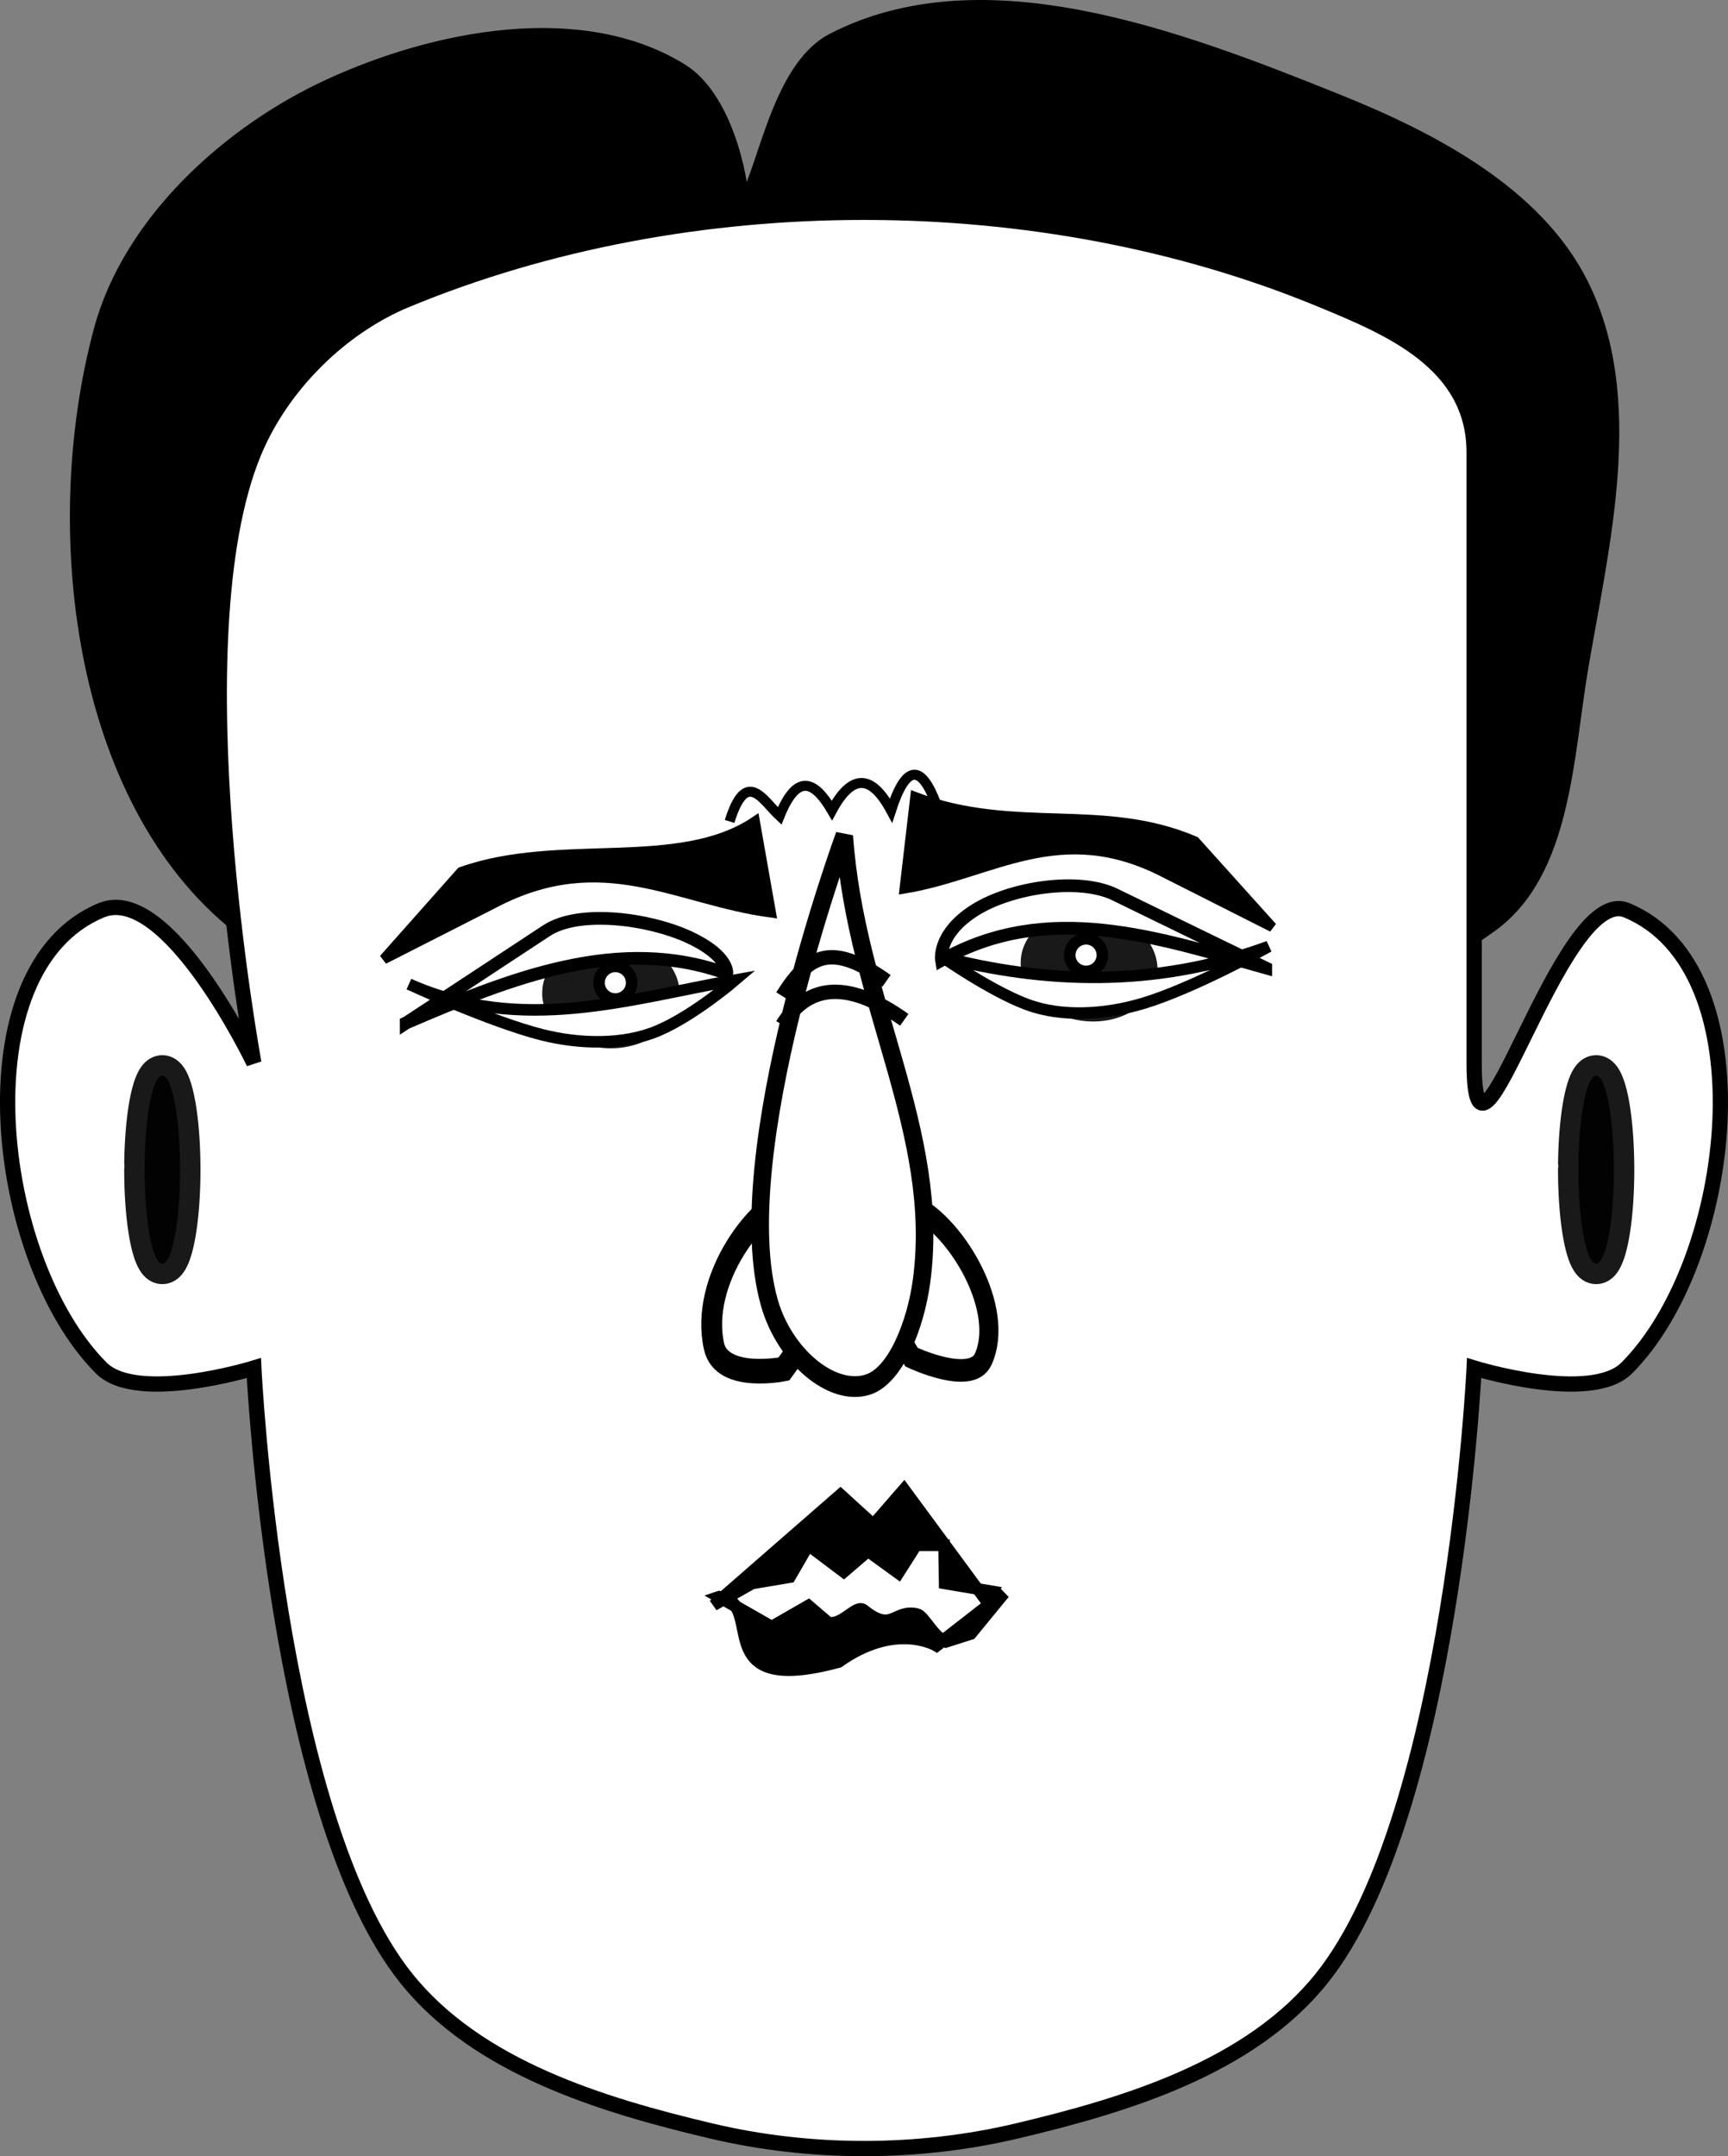
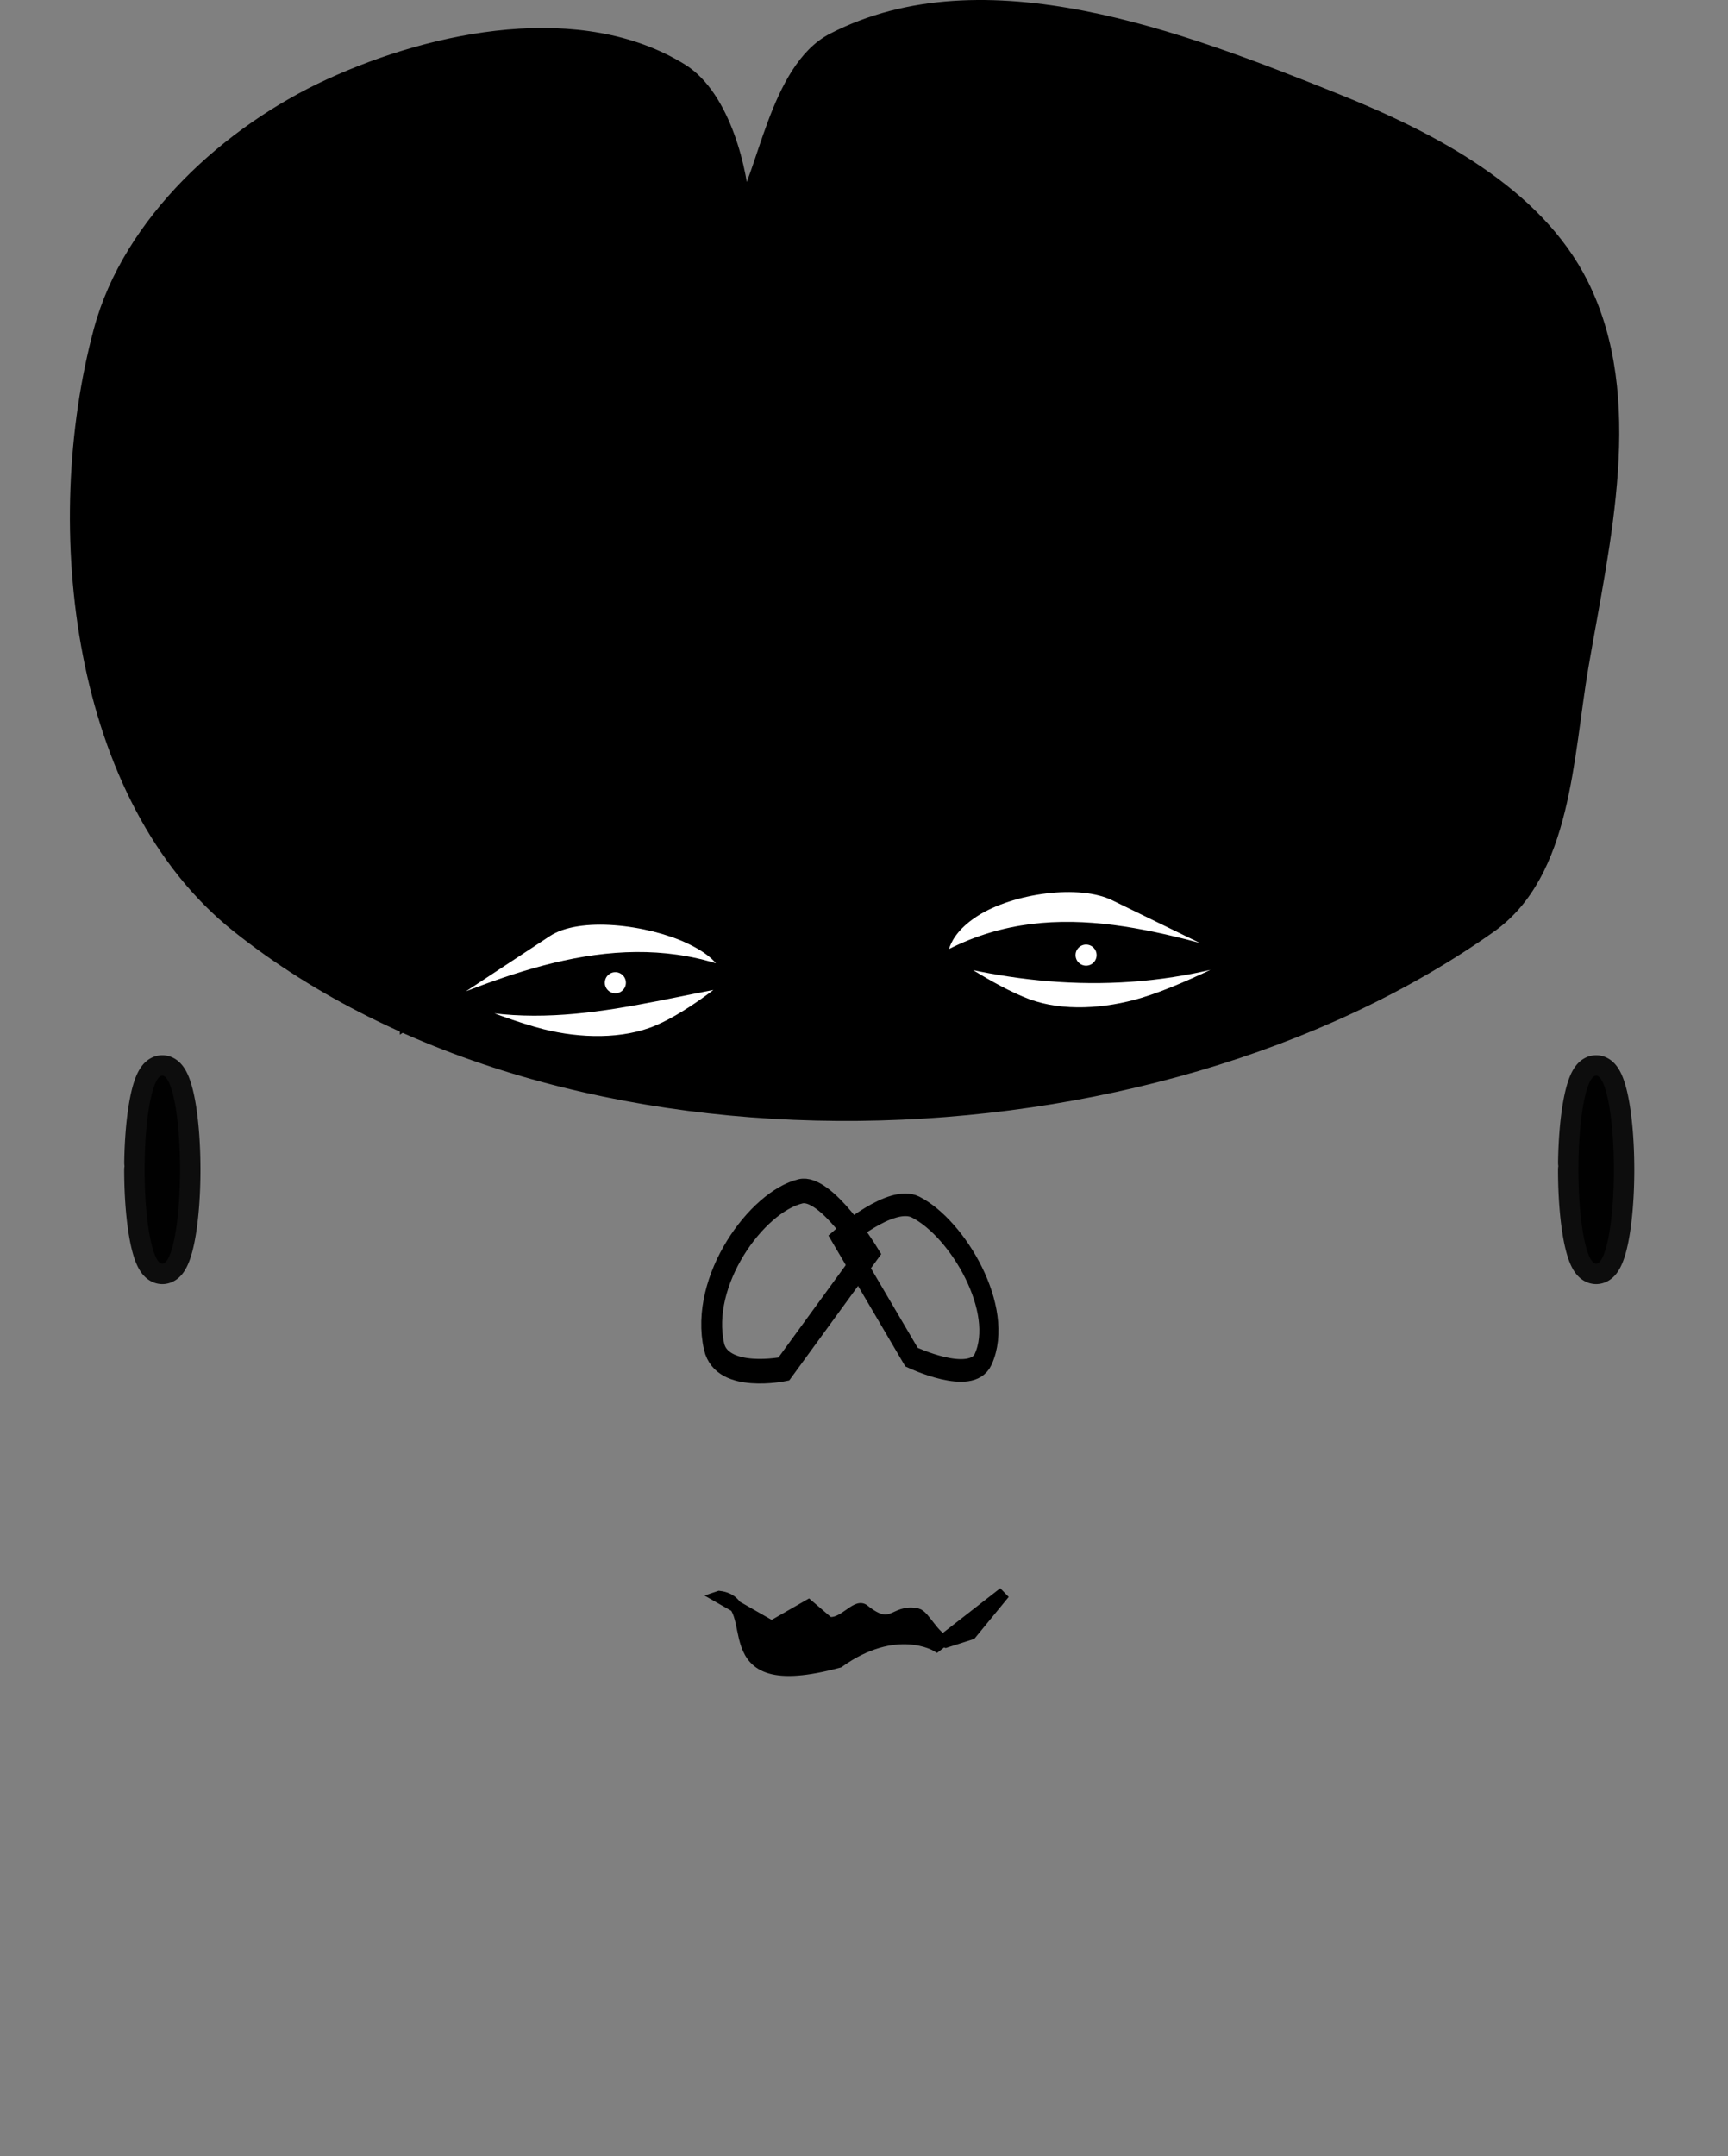
<svg xmlns="http://www.w3.org/2000/svg" xmlns:ns1="http://www.inkscape.org/namespaces/inkscape" xmlns:ns2="http://sodipodi.sourceforge.net/DTD/sodipodi-0.dtd" width="120.259" height="150" id="svg3819" version="1.1" ns1:version="0.91 r" ns2:docname="emotion-acidulous.svg" ns1:export-filename="/home/algot/Documents/runeman.org/clipart/emotion-acidulous.png" ns1:export-xdpi="89.992134" ns1:export-ydpi="89.992134">
  <rect width="100%" height="100%" fill="#808080" stroke="none" />
  <title id="title3888">emotion-acidulous</title>
  <defs id="defs3821" />
  <ns2:namedview id="base" pagecolor="#ffffff" bordercolor="#666666" borderopacity="1.0" ns1:pageopacity="0.0" ns1:pageshadow="2" ns1:zoom="1.4142136" ns1:cx="187.21831" ns1:cy="32.810599" ns1:document-units="px" ns1:current-layer="layer1" showgrid="false" fit-margin-top="0" fit-margin-left="0" fit-margin-right="0" fit-margin-bottom="0" ns1:window-width="1366" ns1:window-height="713" ns1:window-x="-2" ns1:window-y="-3" ns1:window-maximized="1" />
  <g ns1:label="Layer 1" ns1:groupmode="layer" id="layer1" transform="translate(-269.663,-443.029)">
    <path style="fill:#000000;stroke:#000000;stroke-width:1.062px;stroke-linecap:butt;stroke-linejoin:miter;stroke-opacity:1" d="m 373.316,507.416 c 5.208,-3.684 5.292,-11.759 6.369,-18.046 1.494,-8.719 3.956,-18.626 0,-26.539 -3.165,-6.33 -10.418,-10.1 -16.985,-12.739 -10.914,-4.385 -24.573,-9.63 -35.031,-4.246 -3.942,2.029 -4.774,9.589 -6.369,11.677 -0.081,-2.409 -1.283,-7.719 -4.246,-9.554 -6.925,-4.29 -17.013,-2.338 -24.416,1.062 -7.052,3.239 -13.904,9.492 -15.923,16.985 -3.684,13.675 -1.53,32.583 9.554,41.401 22.707,18.064 63.361,16.759 87.047,0 z" id="path2989-7" ns1:connector-curvature="0" ns2:nodetypes="ssssscsssss" />
-     <path style="fill:#ffffff;stroke:#000000;stroke-width:1.062px;stroke-linecap:butt;stroke-linejoin:miter;stroke-opacity:1" d="m 361.639,463.892 c -19.615,-8.125 -44.078,-8.125 -63.693,0 -4.623,1.915 -8.701,5.992 -10.616,10.616 -5.417,13.077 0,42.462 0,42.462 0,0 -5.992,-12.531 -10.616,-10.616 -9.807,4.062 -7.506,24.34 0,31.847 2.502,2.502 10.616,0 10.616,0 0,0 1.486,31.082 10.616,42.462 4.951,6.172 13.53,8.798 21.231,10.616 6.888,1.626 14.343,1.626 21.231,0 7.701,-1.818 16.28,-4.444 21.231,-10.616 9.129,-11.381 10.616,-42.462 10.616,-42.462 0,0 8.113,2.502 10.616,0 7.506,-7.506 9.807,-27.784 0,-31.847 -4.623,-1.915 -10.616,21.231 -10.616,10.616 0,-7.217 0,-29.156 0,-42.462 0,-6.265 -5.992,-8.7 -10.616,-10.616 z" id="path2987-0" ns1:connector-curvature="0" ns2:nodetypes="ssscsscsssscsssss" />
+     <path style="fill:#ffffff;stroke:#000000;stroke-width:1.062px;stroke-linecap:butt;stroke-linejoin:miter;stroke-opacity:1" d="m 361.639,463.892 z" id="path2987-0" ns1:connector-curvature="0" ns2:nodetypes="ssscsscsssscsssss" />
    <path ns2:nodetypes="cccccc" ns1:connector-curvature="0" id="path2993" d="m 323.317,506.514 -1.117,-6.333 c -5.293,3.551 -13.608,1.074 -20.439,3.509 l -5.39,6.07 7.695,-3.914 c 7.561,-3.954 12.746,-0.192 19.251,0.668 z" style="fill:#000000;stroke:#000000;stroke-width:0.695px;stroke-linecap:butt;stroke-linejoin:miter;stroke-opacity:1" />
    <path ns2:open="true" ns2:end="6.2096771" ns2:start="0" d="m -379.513,524.4 a 1.234,6.541 0 0 1 -1.211,6.54 1.234,6.541 0 0 1 -1.255,-6.3 1.234,6.541 0 0 1 1.165,-6.772 1.234,6.541 0 0 1 1.298,6.051" ns2:ry="6.5413375" ns2:rx="1.2335685" ns2:cy="524.40045" ns2:cx="-380.74673" id="path2997" style="color:#000000;display:inline;overflow:visible;visibility:visible;opacity:0.9;fill:#000000;fill-opacity:1;fill-rule:nonzero;stroke:#000000;stroke-width:2.841;stroke-linecap:round;stroke-linejoin:round;stroke-miterlimit:4;stroke-dasharray:none;stroke-dashoffset:0;stroke-opacity:1;marker:none;enable-background:accumulate" ns2:type="arc" transform="scale(-1,1)" />
    <path transform="scale(-1,1)" ns2:type="arc" style="color:#000000;display:inline;overflow:visible;visibility:visible;opacity:0.9;fill:#000000;fill-opacity:1;fill-rule:nonzero;stroke:#000000;stroke-width:2.841;stroke-linecap:round;stroke-linejoin:round;stroke-miterlimit:4;stroke-dasharray:none;stroke-dashoffset:0;stroke-opacity:1;marker:none;enable-background:accumulate" id="path2999" ns2:cx="-280.96069" ns2:cy="524.40045" ns2:rx="1.2335685" ns2:ry="6.5413375" d="m -279.727,524.4 a 1.234,6.541 0 0 1 -1.211,6.54 1.234,6.541 0 0 1 -1.255,-6.3 1.234,6.541 0 0 1 1.165,-6.772 1.234,6.541 0 0 1 1.298,6.051" ns2:start="0" ns2:end="6.2096771" ns2:open="true" />
    <g id="g3179" transform="matrix(-0.802,0,0,0.802,394.707,208.534)">
      <path ns2:type="arc" style="color:#000000;display:inline;overflow:visible;visibility:visible;opacity:0.9;fill:#000000;fill-opacity:1;fill-rule:nonzero;stroke:none;stroke-width:3;marker:none;enable-background:accumulate" id="path3023" ns2:cx="39.5" ns2:cy="500.86218" ns2:rx="4.5" ns2:ry="5.5" d="m 44,500.862 a 4.5,5.5 0 0 1 -4.417,5.499 4.5,5.5 0 0 1 -4.58,-5.297 4.5,5.5 0 0 1 4.249,-5.694 4.5,5.5 0 0 1 4.736,5.088" ns2:start="0" ns2:end="6.2096771" ns2:open="true" transform="matrix(1.324,0,0,0.87,50.61,-57.213)" />
      <path ns2:open="true" ns2:end="6.2096771" ns2:start="0" transform="translate(-64.714,273.953)" d="m 168.645,103.679 a 1.414,1.414 0 0 1 -1.388,1.414 1.414,1.414 0 0 1 -1.439,-1.362 1.414,1.414 0 0 1 1.335,-1.464 1.414,1.414 0 0 1 1.488,1.308" ns2:ry="1.4142135" ns2:rx="1.4142135" ns2:cy="103.6786" ns2:cx="167.23076" id="path3124" style="color:#000000;display:inline;overflow:visible;visibility:visible;fill:#ffffff;fill-opacity:1;fill-rule:nonzero;stroke:#000000;stroke-width:1;stroke-linecap:round;stroke-linejoin:round;stroke-miterlimit:4;stroke-dasharray:none;stroke-dashoffset:0;stroke-opacity:1;marker:none;enable-background:accumulate" ns2:type="arc" />
    </g>
    <path ns2:nodetypes="csscc" ns1:connector-curvature="0" id="path3025" d="m 297.933,514.19 c 0,0 6.579,-4.311 9.751,-6.408 2.296,-1.517 7.194,-0.829 9.932,0.442 2.826,1.312 2.629,2.538 2.629,2.538 -7.484,-2.732 -15.028,0.305 -22.312,3.427 z" style="fill:#ffffff;stroke:#000000;stroke-width:0.884px;stroke-linecap:butt;stroke-linejoin:miter;stroke-opacity:1" />
    <path style="fill:#000000;stroke:#000000;stroke-width:0.849px;stroke-linecap:butt;stroke-linejoin:miter;stroke-opacity:1" d="m 319.723,554.127 3.646,2.082 2.553,-1.466 1.38,1.181 c 1.022,0.21 1.956,-1.282 2.457,-0.879 2.027,1.634 2.086,-0.052 3.71,0.287 0.493,0.103 1.13,1.596 2.01,1.902 l 1.739,-0.555 2.317,-2.825 -4.689,3.652 c 0,0 -2.832,-1.721 -6.825,1.128 -9.259,2.497 -4.942,-4.101 -8.297,-4.507 z" id="path3027" ns1:connector-curvature="0" ns2:nodetypes="ccccsscccccc" />
-     <path style="fill:#000000;stroke:#000000;stroke-width:0.811px;stroke-linecap:butt;stroke-linejoin:miter;stroke-opacity:1" d="m 338.224,554.289 -5.646,-7.661 -2.138,2.459 -2.285,-2.084 -8.826,7.694 2.688,-1.514 2.62,-0.441 1.282,-2.21 2.466,1.856 1.685,-1.445 2.116,1.533 1.237,-1.945 1.943,0 0.042,2.65 3.251,0.55 z" id="path3029" ns1:connector-curvature="0" ns2:nodetypes="cccccccccccccccc" />
    <g id="g3049" transform="matrix(-1.064,0,0,1.256,585.244,31.899)">
      <path ns2:nodetypes="caacc" ns1:connector-curvature="0" id="path3033" d="m 236.977,402.504 c 0,0 -3.906,1.571 -4.686,0.117 -1.469,-2.738 1.664,-7.248 4.424,-8.432 1.602,-0.687 4.838,1.719 4.838,1.719 z" style="fill:none;stroke:#000000;stroke-width:1.252px;stroke-linecap:butt;stroke-linejoin:miter;stroke-opacity:1" />
      <path style="fill:none;stroke:#000000;stroke-width:1.363px;stroke-linecap:butt;stroke-linejoin:miter;stroke-opacity:1" d="m 245.331,403.16 c 0,0 4.041,0.695 4.56,-1.241 0.979,-3.648 -2.789,-8.023 -5.655,-8.602 -1.664,-0.336 -4.41,3.442 -4.41,3.442 z" id="path3035" ns1:connector-curvature="0" ns2:nodetypes="caacc" />
-       <path ns2:nodetypes="csssc" ns1:connector-curvature="0" id="path3031" d="m 241.377,373.645 c -0.763,9.211 -6.364,16.362 -5.057,24.63 0.385,2.431 1.697,5.281 3.543,5.757 2.354,0.607 5.416,-1.608 6.406,-4.523 2.78,-8.186 -4.892,-25.864 -4.892,-25.864 z" style="fill:#ffffff;stroke:#000000;stroke-width:1.15px;stroke-linecap:butt;stroke-linejoin:miter;stroke-opacity:1" />
    </g>
    <path style="fill:#ffffff;stroke:#000000;stroke-width:0.802;stroke-linecap:butt;stroke-linejoin:miter;stroke-opacity:1" d="m 298.124,511.492 c 0,0 5.688,2.625 9.274,3.526 2.595,0.652 5.655,0.738 8.065,-0.287 2.488,-1.058 5.366,-3.525 5.366,-3.525 -7.433,1.31 -14.823,3.79 -22.705,0.286 z" id="path3112" ns1:connector-curvature="0" ns2:nodetypes="cssccc" />
    <path style="fill:#000000;stroke:#000000;stroke-width:0.677px;stroke-linecap:butt;stroke-linejoin:miter;stroke-opacity:1" d="m 332.604,504.852 0.746,-6.385 c 6.973,2.613 13.083,0.34 19.475,3.086 l 5.386,5.981 -7.458,-3.766 c -7.334,-3.809 -12.047,0.08 -18.149,1.084 z" id="path3032" ns1:connector-curvature="0" ns2:nodetypes="cccccc" />
    <g id="g3175" transform="matrix(-0.794,-0.11,-0.11,0.794,430.851,215.739)">
      <path transform="matrix(-1.324,0,0,0.87,107.403,-57.213)" ns2:open="true" ns2:end="6.2096771" ns2:start="0" d="m 44,500.862 a 4.5,5.5 0 0 1 -4.417,5.499 4.5,5.5 0 0 1 -4.58,-5.297 4.5,5.5 0 0 1 4.249,-5.694 4.5,5.5 0 0 1 4.736,5.088" ns2:ry="5.5" ns2:rx="4.5" ns2:cy="500.86218" ns2:cx="39.5" id="path3034" style="color:#000000;display:inline;overflow:visible;visibility:visible;opacity:0.9;fill:#000000;fill-opacity:1;fill-rule:nonzero;stroke:none;stroke-width:3;marker:none;enable-background:accumulate" ns2:type="arc" />
      <path ns2:type="arc" style="color:#000000;display:inline;overflow:visible;visibility:visible;fill:#ffffff;fill-opacity:1;fill-rule:nonzero;stroke:#000000;stroke-width:1;stroke-linecap:round;stroke-linejoin:round;stroke-miterlimit:4;stroke-dasharray:none;stroke-dashoffset:0;stroke-opacity:1;marker:none;enable-background:accumulate" id="path3036" ns2:cx="167.23076" ns2:cy="103.6786" ns2:rx="1.4142135" ns2:ry="1.4142135" d="m 168.645,103.679 a 1.414,1.414 0 0 1 -1.388,1.414 1.414,1.414 0 0 1 -1.439,-1.362 1.414,1.414 0 0 1 1.335,-1.464 1.414,1.414 0 0 1 1.488,1.308" transform="matrix(-1,0,0,1,222.727,273.953)" ns2:start="0" ns2:end="6.2096771" ns2:open="true" />
    </g>
    <path style="fill:#ffffff;stroke:#000000;stroke-width:0.884px;stroke-linecap:butt;stroke-linejoin:miter;stroke-opacity:1" d="m 357.751,510.364 c 0,0 -7.078,-3.431 -10.493,-5.103 -2.472,-1.21 -7.202,-0.525 -9.754,1.087 -2.634,1.664 -2.32,3.482 -2.32,3.482 7.401,-4.172 14.979,-1.593 22.567,0.534 z" id="path3038" ns1:connector-curvature="0" ns2:nodetypes="cssccc" />
    <path ns2:nodetypes="csscc" ns1:connector-curvature="0" id="path3040" d="m 357.953,508.874 c 0,0 -5.198,2.896 -8.74,3.958 -2.563,0.768 -5.616,0.992 -8.069,0.077 -2.533,-0.944 -5.885,-3.296 -5.885,-3.296 6.967,1.796 14.664,2.197 22.694,-0.739 z" style="fill:#ffffff;stroke:#000000;stroke-width:0.802;stroke-linecap:butt;stroke-linejoin:miter;stroke-opacity:1" />
    <path style="fill:none;fill-rule:evenodd;stroke:#000000;stroke-width:1px;stroke-linecap:butt;stroke-linejoin:miter;stroke-opacity:1" d="m 324.11,514.328 c 1.869,-2.997 4.731,-3.013 8.485,-0.354" id="path3410" ns1:connector-curvature="0" ns2:nodetypes="cc" />
    <path ns2:nodetypes="cc" ns1:connector-curvature="0" id="path3416" d="m 324.11,512.328 c 1.869,-2.997 3.494,-3.72 7.248,-1.061" style="fill:none;fill-rule:evenodd;stroke:#000000;stroke-width:1px;stroke-linecap:butt;stroke-linejoin:miter;stroke-opacity:1" />
    <path style="fill:none;fill-rule:evenodd;stroke:#000000;stroke-width:0.696px;stroke-linecap:butt;stroke-linejoin:miter;stroke-opacity:1" d="m 320.438,500.174 c 1.161,-3.749 2.321,-1.461 3.482,-0.382 1.213,-3.008 2.427,-2.45 3.64,-0.382 1.372,-2.548 2.743,-2.548 4.115,0 1.055,-3.263 2.11,-3.233 3.165,-0.382" id="path3437" ns1:connector-curvature="0" ns2:nodetypes="ccccc" />
  </g>
</svg>